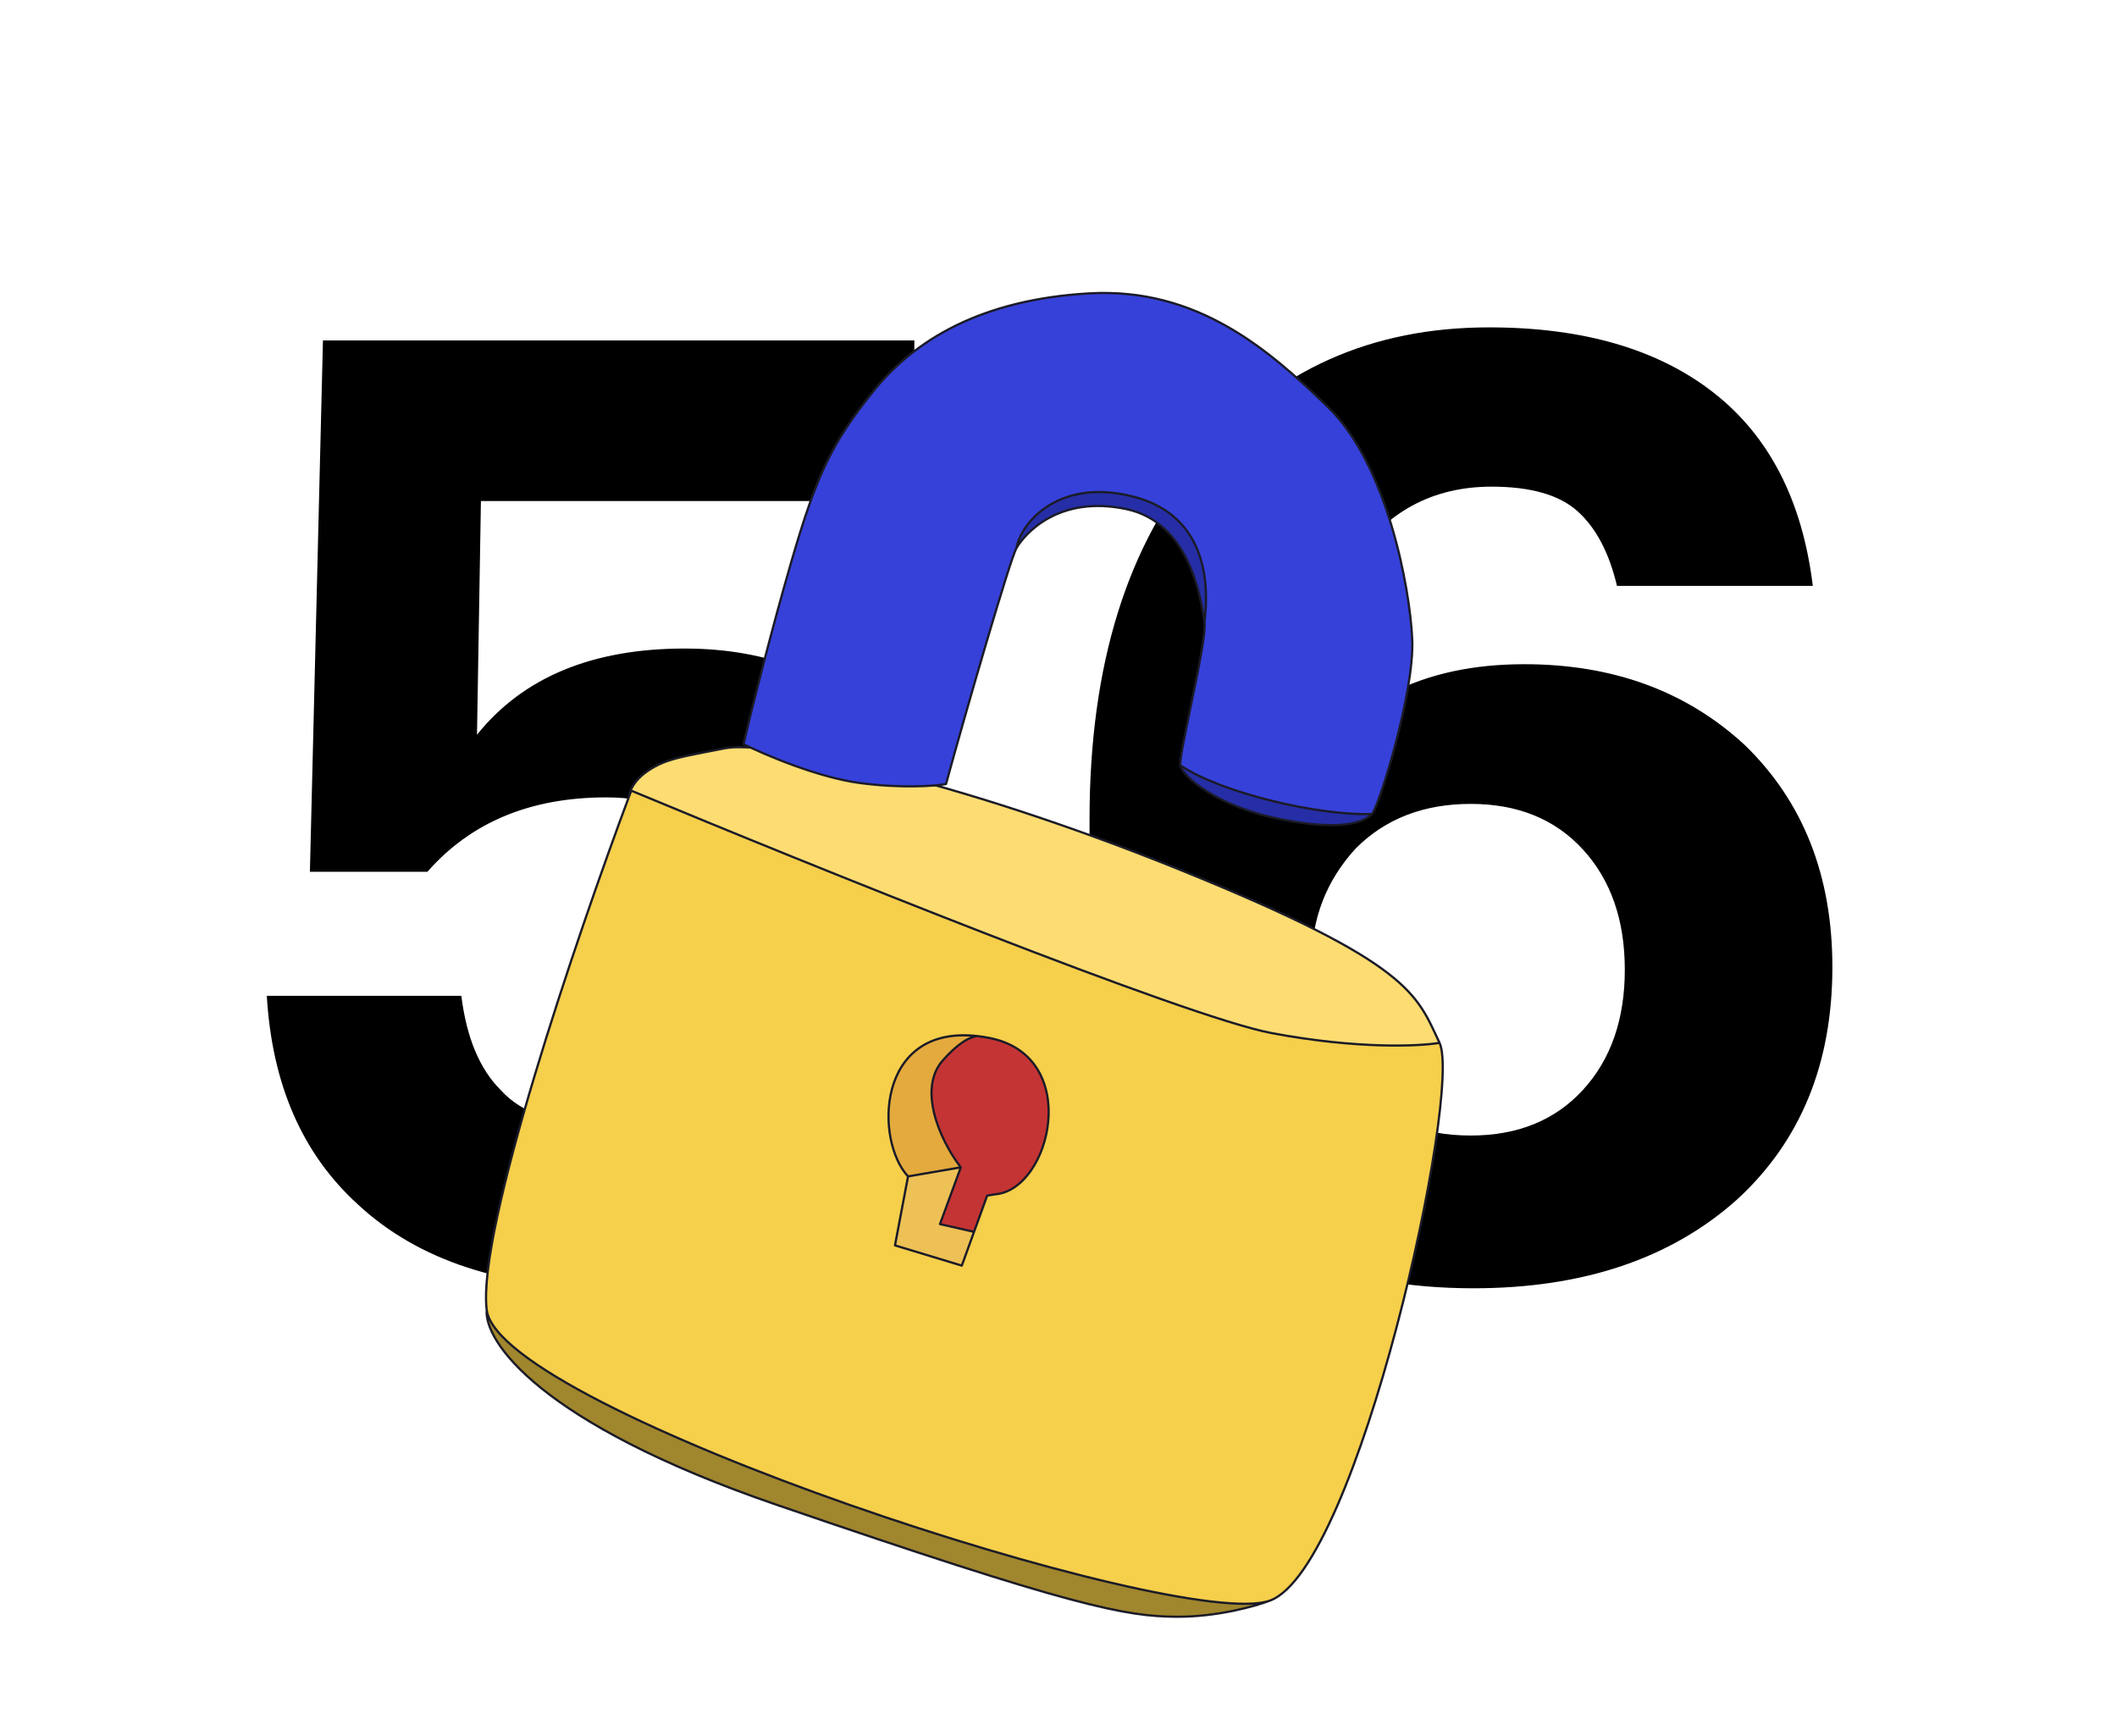
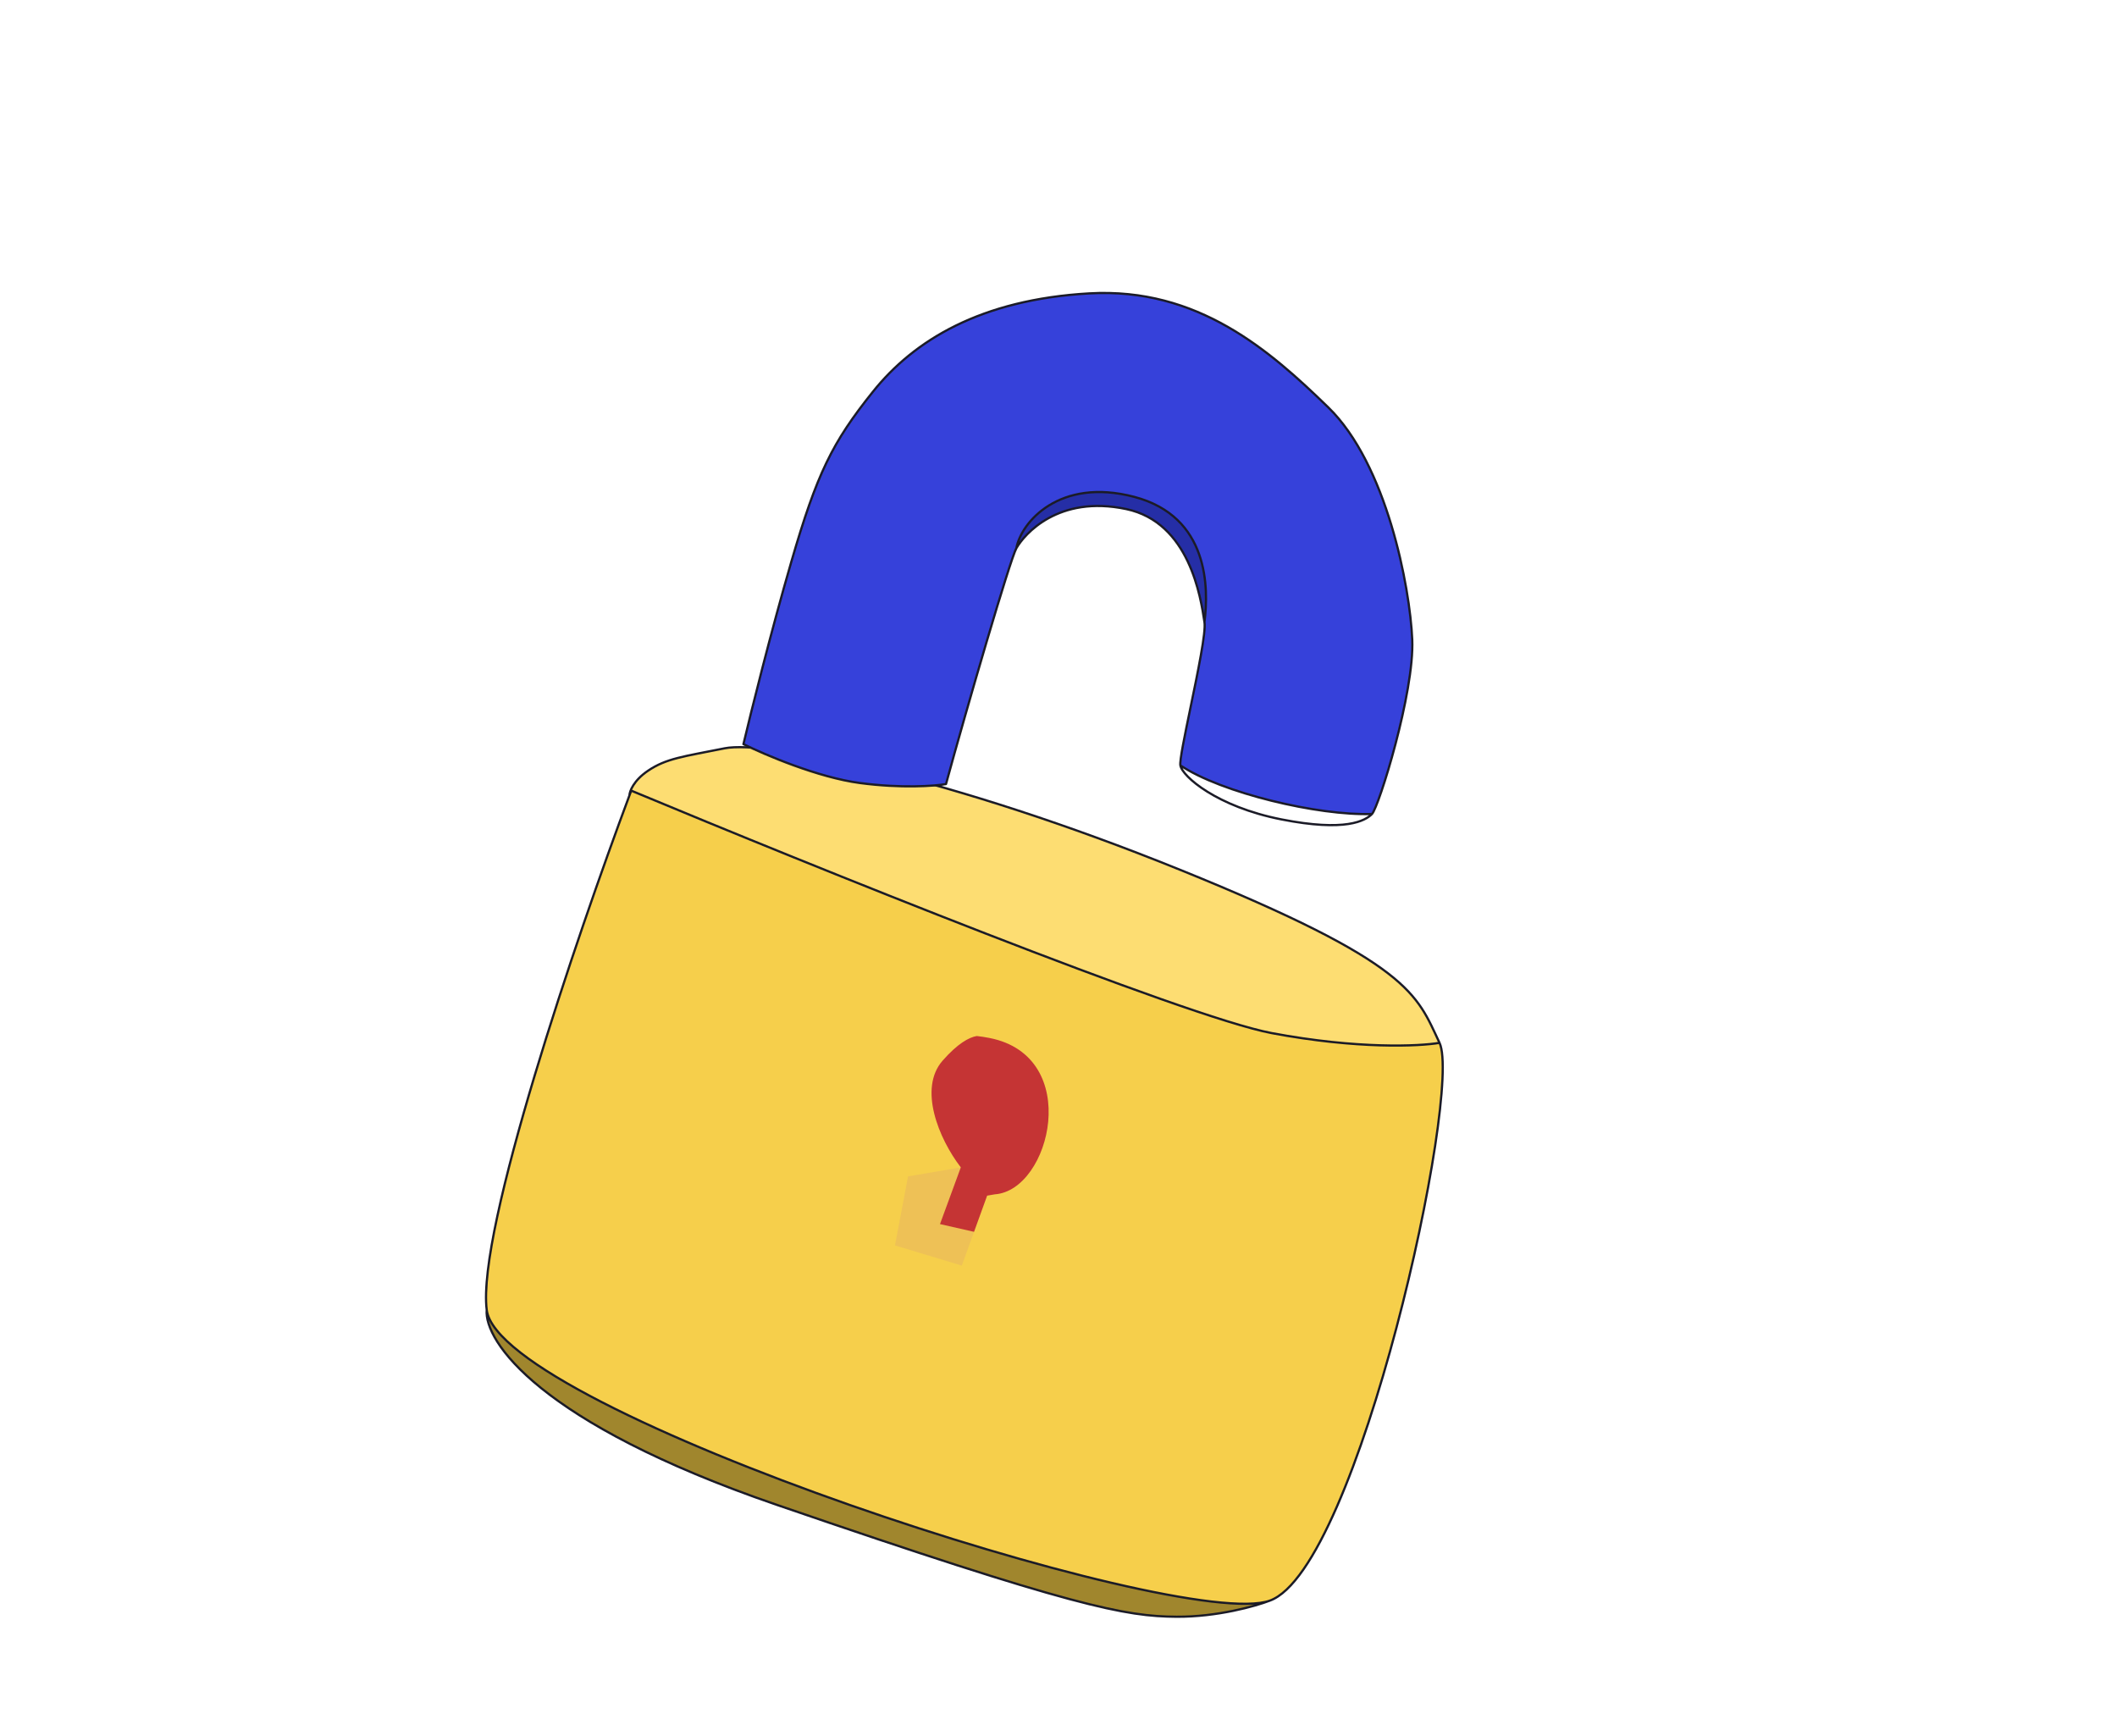
<svg xmlns="http://www.w3.org/2000/svg" width="211" height="173" viewBox="0 0 211 173" fill="none">
-   <path d="M61.075 128.397C50.145 128.397 41.687 125.621 35.701 120.069C30.149 115.038 27.113 108.098 26.593 99.25H45.981C46.501 103.414 47.803 106.537 49.885 108.619C52.053 111.048 55.74 112.262 60.945 112.262C65.629 112.262 69.229 110.787 71.745 107.838C74.26 104.802 75.518 100.768 75.518 95.737C75.518 90.705 74.174 86.758 71.485 83.896C68.795 80.946 65.109 79.472 60.424 79.472C52.877 79.472 46.935 81.944 42.598 86.888H30.887L32.188 33.929H91.133V49.934H47.933L47.542 73.226C52.14 67.501 59.036 64.638 68.231 64.638C76.646 64.638 83.499 67.37 88.791 72.835C94.082 78.387 96.728 86.108 96.728 95.997C96.728 105.886 93.475 113.737 86.969 119.549C80.55 125.448 71.918 128.397 61.075 128.397ZM146.849 128.397C133.663 128.397 123.774 124.147 117.181 115.645C111.456 108.359 108.593 97.819 108.593 84.026V81.684C108.593 66.243 112.367 54.141 119.914 45.38C127.201 36.879 136.7 32.628 148.411 32.628C157.779 32.628 165.24 34.797 170.791 39.134C176.343 43.471 179.64 49.891 180.681 58.392H161.162C160.382 55.096 159.08 52.623 157.259 50.975C155.437 49.327 152.574 48.503 148.671 48.503C142.772 48.503 138.131 51.019 134.748 56.05C131.451 60.994 129.673 68.238 129.413 77.78C134.184 70.059 141.688 66.199 151.924 66.199C160.772 66.199 168.102 68.888 173.914 74.267C179.726 79.905 182.632 87.279 182.632 96.387C182.632 106.016 179.466 113.737 173.134 119.549C166.541 125.448 157.779 128.397 146.849 128.397ZM146.589 113.173C151.273 113.173 155.003 111.655 157.779 108.619C160.555 105.583 161.943 101.592 161.943 96.648C161.943 91.703 160.555 87.713 157.779 84.677C155.003 81.64 151.273 80.122 146.589 80.122C141.904 80.122 138.088 81.597 135.138 84.546C132.189 87.756 130.714 91.573 130.714 95.997C130.714 101.289 132.145 105.496 135.008 108.619C137.957 111.655 141.818 113.173 146.589 113.173Z" fill="black" />
  <path d="M48.51 130.554C49.761 140.554 117.767 162.75 126.571 159.527C135.374 156.303 145.763 108.762 143.477 103.935C141.47 104.282 135.315 104.573 126.748 102.965C118.181 101.357 80.623 86.185 62.914 78.8C62.854 78.96 62.794 79.122 62.733 79.285C57.463 93.4 47.52 122.646 48.51 130.554Z" fill="#F6CF4B" />
  <path d="M143.477 103.935C141.19 99.108 140.665 96.02 117.671 86.71C94.677 77.401 76.365 73.752 72.225 74.581C68.084 75.41 66.423 75.583 64.603 76.806C63.147 77.784 62.749 78.866 62.733 79.285C62.794 79.122 62.854 78.96 62.914 78.8C80.623 86.185 118.181 101.357 126.748 102.965C135.315 104.573 141.47 104.282 143.477 103.935Z" fill="#FDDD72" />
  <path d="M126.571 159.527C117.767 162.75 49.761 140.554 48.51 130.554C48.244 133.627 53.648 141.813 77.393 149.971C107.073 160.17 112.19 161.102 117.266 161.134C121.327 161.159 125.161 160.073 126.571 159.527Z" fill="#A0862D" />
  <path d="M62.914 78.8L62.957 78.697C62.929 78.686 62.898 78.686 62.87 78.698C62.843 78.71 62.821 78.733 62.81 78.761L62.914 78.8ZM64.603 76.806L64.541 76.713L64.603 76.806ZM77.393 149.971L77.356 150.077L77.393 149.971ZM117.266 161.134L117.265 161.245L117.266 161.134ZM48.4 130.568C48.481 131.222 48.834 131.913 49.409 132.632C49.985 133.353 50.791 134.108 51.794 134.89C53.798 136.454 56.599 138.132 59.946 139.852C66.641 143.292 75.539 146.905 84.671 150.104C93.803 153.303 103.172 156.089 110.81 157.874C114.629 158.766 118.017 159.409 120.727 159.728C122.082 159.887 123.269 159.965 124.258 159.953C125.244 159.941 126.041 159.839 126.608 159.631L126.533 159.422C126 159.617 125.233 159.719 124.256 159.731C123.28 159.743 122.103 159.665 120.753 159.507C118.054 159.19 114.675 158.549 110.861 157.657C103.232 155.875 93.871 153.091 84.745 149.894C75.618 146.697 66.73 143.088 60.047 139.654C56.706 137.937 53.919 136.266 51.931 134.715C50.936 133.939 50.144 133.195 49.583 132.493C49.02 131.79 48.695 131.137 48.62 130.54L48.4 130.568ZM126.608 159.631C127.743 159.216 128.884 158.096 130.01 156.474C131.138 154.847 132.26 152.7 133.35 150.204C135.529 145.211 137.583 138.809 139.29 132.36C140.997 125.911 142.357 119.411 143.148 114.221C143.543 111.626 143.796 109.356 143.879 107.582C143.92 106.696 143.919 105.931 143.871 105.311C143.824 104.693 143.729 104.208 143.577 103.887L143.376 103.983C143.51 104.265 143.603 104.717 143.65 105.328C143.697 105.936 143.698 106.691 143.657 107.572C143.575 109.335 143.323 111.597 142.928 114.188C142.139 119.369 140.78 125.861 139.075 132.304C137.37 138.747 135.319 145.136 133.146 150.115C132.059 152.604 130.944 154.738 129.827 156.347C128.708 157.96 127.599 159.031 126.533 159.422L126.608 159.631ZM143.577 103.887C143.008 102.686 142.542 101.577 141.807 100.455C141.069 99.33 140.062 98.192 138.407 96.916C135.103 94.367 129.21 91.263 117.713 86.607L117.629 86.814C129.126 91.468 134.993 94.563 138.271 97.092C139.908 98.355 140.898 99.475 141.621 100.578C142.345 101.683 142.802 102.771 143.376 103.983L143.577 103.887ZM117.713 86.607C106.212 81.951 95.88 78.709 87.905 76.736C83.918 75.749 80.518 75.079 77.855 74.707C75.197 74.337 73.259 74.261 72.203 74.472L72.246 74.69C73.261 74.487 75.165 74.557 77.823 74.928C80.477 75.298 83.869 75.966 87.851 76.952C95.816 78.923 106.137 82.16 117.629 86.814L117.713 86.607ZM72.203 74.472C68.076 75.298 66.385 75.475 64.541 76.713L64.665 76.898C66.461 75.691 68.091 75.522 72.246 74.69L72.203 74.472ZM62.81 78.761C62.75 78.921 62.69 79.083 62.629 79.247L62.837 79.324C62.898 79.16 62.958 78.999 63.018 78.839L62.81 78.761ZM62.629 79.247C59.993 86.306 56.189 97.148 53.168 107.215C51.657 112.249 50.341 117.09 49.465 121.169C48.59 125.242 48.15 128.57 48.4 130.568L48.62 130.54C48.375 128.584 48.807 125.29 49.682 121.215C50.557 117.145 51.871 112.31 53.381 107.279C56.4 97.218 60.203 86.38 62.837 79.324L62.629 79.247ZM64.541 76.713C63.064 77.706 62.64 78.818 62.622 79.281L62.844 79.29C62.859 78.915 63.23 77.862 64.665 76.898L64.541 76.713ZM48.399 130.545C48.33 131.347 48.631 132.459 49.478 133.797C50.326 135.137 51.728 136.712 53.878 138.442C58.177 141.903 65.477 145.995 77.356 150.077L77.429 149.866C65.564 145.789 58.29 141.708 54.017 138.269C51.881 136.549 50.498 134.992 49.665 133.677C48.832 132.361 48.557 131.298 48.62 130.563L48.399 130.545ZM77.356 150.077C107.031 160.273 112.167 161.213 117.265 161.245L117.267 161.022C112.213 160.991 107.115 160.066 77.429 149.866L77.356 150.077ZM117.265 161.245C121.343 161.27 125.191 160.18 126.61 159.63L126.531 159.423C125.131 159.965 121.311 161.047 117.267 161.022L117.265 161.245ZM62.871 78.903C71.726 82.595 85.543 88.235 98.219 93.153C104.556 95.611 110.609 97.89 115.613 99.654C120.614 101.418 124.575 102.67 126.727 103.074L126.768 102.856C124.636 102.455 120.691 101.209 115.687 99.444C110.686 97.681 104.636 95.403 98.299 92.945C85.626 88.028 71.811 82.39 62.957 78.697L62.871 78.903ZM126.727 103.074C135.303 104.684 141.472 104.394 143.495 104.045L143.458 103.825C141.468 104.169 135.326 104.462 126.768 102.856L126.727 103.074Z" fill="#1B1B27" />
-   <path d="M90.504 117.247L95.762 116.346C93.538 113.457 91.53 108.476 93.941 105.72C95.449 103.996 96.585 103.387 97.352 103.255C87.291 102.168 87.187 113.698 90.504 117.247Z" fill="#E4AA3D" />
  <path d="M90.504 117.247L89.202 124.123L95.862 126.139L97.082 122.772L93.687 122.001L95.762 116.346L90.504 117.247Z" fill="#EEC156" />
  <path d="M99.154 119.034C104.726 118.643 107.947 105.289 98.625 103.451C98.184 103.364 97.76 103.299 97.352 103.255C96.585 103.387 95.449 103.996 93.941 105.72C91.53 108.476 93.538 113.457 95.762 116.346L93.687 122.001L97.082 122.772L98.388 119.165L99.154 119.034Z" fill="#C53434" />
-   <path d="M98.625 103.451L98.646 103.342L98.646 103.342L98.625 103.451ZM99.154 119.034L99.146 118.923L99.135 118.925L99.154 119.034ZM89.202 124.123L89.093 124.102C89.083 124.158 89.116 124.213 89.17 124.229L89.202 124.123ZM95.862 126.139L95.83 126.245C95.887 126.262 95.947 126.232 95.967 126.176L95.862 126.139ZM98.388 119.165L98.369 119.056C98.33 119.063 98.297 119.09 98.284 119.128L98.388 119.165ZM95.762 116.346L95.867 116.384C95.88 116.348 95.874 116.308 95.85 116.278L95.762 116.346ZM93.941 105.72L94.024 105.793L93.941 105.72ZM93.687 122.001L93.583 121.963C93.572 121.993 93.574 122.026 93.59 122.054C93.605 122.082 93.632 122.102 93.663 122.109L93.687 122.001ZM97.082 122.772L97.186 122.81L97.082 122.772ZM98.603 103.56C100.905 104.014 102.424 105.176 103.329 106.664C104.236 108.155 104.531 109.984 104.364 111.775C104.197 113.566 103.57 115.31 102.642 116.629C101.713 117.948 100.494 118.829 99.146 118.923L99.162 119.145C100.6 119.044 101.873 118.108 102.824 116.756C103.776 115.404 104.415 113.621 104.585 111.795C104.755 109.969 104.456 108.09 103.519 106.549C102.58 105.004 101.006 103.807 98.646 103.342L98.603 103.56ZM90.394 117.226L89.093 124.102L89.312 124.144L90.613 117.268L90.394 117.226ZM89.17 124.229L95.83 126.245L95.895 126.032L89.235 124.017L89.17 124.229ZM98.407 119.275L99.173 119.144L99.135 118.925L98.369 119.056L98.407 119.275ZM90.522 117.357L95.781 116.455L95.743 116.236L90.485 117.138L90.522 117.357ZM95.85 116.278C94.746 114.843 93.696 112.89 93.221 110.957C92.746 109.021 92.854 107.132 94.024 105.793L93.857 105.647C92.617 107.065 92.523 109.043 93.005 111.01C93.489 112.978 94.555 114.959 95.674 116.413L95.85 116.278ZM90.585 117.171C89.774 116.304 89.165 114.94 88.868 113.39C88.572 111.841 88.589 110.119 89.018 108.542C89.448 106.965 90.288 105.539 91.635 104.574C92.982 103.609 94.846 103.096 97.34 103.366L97.364 103.145C94.827 102.871 92.905 103.391 91.506 104.393C90.108 105.395 89.243 106.87 88.804 108.483C88.364 110.097 88.348 111.854 88.65 113.432C88.952 115.008 89.574 116.416 90.422 117.323L90.585 117.171ZM97.34 103.366C97.744 103.41 98.165 103.474 98.603 103.56L98.646 103.342C98.202 103.255 97.775 103.189 97.364 103.145L97.34 103.366ZM94.024 105.793C95.525 104.077 96.64 103.49 97.371 103.365L97.333 103.146C96.53 103.284 95.372 103.914 93.857 105.647L94.024 105.793ZM95.658 116.307L93.583 121.963L93.792 122.039L95.867 116.384L95.658 116.307ZM95.967 126.176L97.186 122.81L96.977 122.734L95.758 126.101L95.967 126.176ZM97.186 122.81L98.493 119.203L98.284 119.128L96.977 122.734L97.186 122.81ZM93.663 122.109L97.057 122.881L97.106 122.664L93.712 121.893L93.663 122.109Z" fill="#1B1B27" />
-   <path d="M117.647 76.283C117.835 77.378 121.284 80.395 127.703 81.663C134.122 82.93 136.072 81.806 136.745 81.127C131.364 81.313 121.725 79.019 117.647 76.283Z" fill="#252EA6" />
  <path fill-rule="evenodd" clip-rule="evenodd" d="M85.699 78.039C81.546 77.489 76.234 75.227 74.097 74.165C74.838 71.031 76.83 63.007 78.873 55.981C81.427 47.199 82.929 44.123 87.016 39.024C91.103 33.926 97.735 29.857 108.567 29.241C119.399 28.624 126.573 34.949 132.391 40.604C138.209 46.259 140.531 58.49 140.757 63.751C140.982 69.012 137.418 80.448 136.745 81.127C131.364 81.313 121.725 79.019 117.647 76.283C117.564 75.799 118.081 73.3 118.658 70.509C119.389 66.979 120.215 62.981 120.048 62.002C120.027 61.879 120.075 62.187 120.048 62.002C120.478 58.609 120.516 51.489 113.052 49.522C105.588 47.554 101.76 52.062 101.301 54.642C100.677 55.741 96.341 70.614 94.287 78.146C93.155 78.34 89.853 78.59 85.699 78.039Z" fill="#3641DA" />
  <path d="M101.301 54.642C102.08 53.268 105.46 49.305 112.245 50.736C118.555 52.066 119.679 59.551 120.048 62.002C120.478 58.609 120.516 51.489 113.052 49.522C105.588 47.554 101.76 52.062 101.301 54.642Z" fill="#252EA6" />
  <path d="M74.097 74.165L73.989 74.139C73.977 74.19 74.002 74.242 74.048 74.264L74.097 74.165ZM94.287 78.146L94.306 78.255C94.349 78.248 94.383 78.216 94.394 78.175L94.287 78.146ZM112.245 50.736L112.222 50.844L112.245 50.736ZM78.873 55.981L78.766 55.95L78.873 55.981ZM118.658 70.509L118.767 70.532L118.658 70.509ZM74.048 74.264C76.188 75.328 81.512 77.596 85.685 78.15L85.714 77.929C81.579 77.381 76.281 75.126 74.147 74.065L74.048 74.264ZM85.685 78.15C89.849 78.702 93.162 78.451 94.306 78.255L94.269 78.036C93.149 78.228 89.858 78.479 85.714 77.929L85.685 78.15ZM94.394 78.175C95.421 74.41 97.019 68.81 98.437 64.013C99.146 61.615 99.811 59.418 100.337 57.752C100.6 56.919 100.828 56.22 101.01 55.694C101.193 55.164 101.326 54.823 101.397 54.696L101.204 54.587C101.12 54.735 100.981 55.099 100.8 55.622C100.617 56.15 100.388 56.852 100.125 57.685C99.598 59.353 98.933 61.551 98.224 63.95C96.805 68.748 95.207 74.35 94.18 78.116L94.394 78.175ZM101.397 54.696C102.16 53.351 105.498 49.427 112.222 50.844L112.268 50.627C105.422 49.184 102 53.184 101.204 54.587L101.397 54.696ZM117.538 76.302C117.565 76.46 117.648 76.642 117.777 76.838C117.907 77.035 118.087 77.253 118.316 77.486C118.773 77.95 119.43 78.474 120.28 79.003C121.98 80.06 124.46 81.136 127.682 81.772L127.725 81.554C124.528 80.922 122.073 79.856 120.397 78.814C119.559 78.293 118.917 77.779 118.474 77.329C118.253 77.105 118.083 76.898 117.963 76.716C117.842 76.532 117.777 76.38 117.757 76.264L117.538 76.302ZM127.682 81.772C134.11 83.041 136.11 81.926 136.824 81.206L136.666 81.049C136.034 81.687 134.135 82.819 127.725 81.554L127.682 81.772ZM136.824 81.206C136.879 81.15 136.939 81.051 137.002 80.929C137.067 80.803 137.141 80.64 137.222 80.444C137.385 80.053 137.58 79.528 137.793 78.901C138.219 77.649 138.721 75.989 139.195 74.186C140.142 70.585 140.981 66.395 140.868 63.746L140.646 63.756C140.758 66.368 139.927 70.527 138.98 74.129C138.507 75.928 138.006 77.583 137.582 78.83C137.37 79.454 137.177 79.974 137.017 80.359C136.937 80.551 136.866 80.709 136.805 80.827C136.742 80.95 136.695 81.02 136.666 81.049L136.824 81.206ZM140.868 63.746C140.755 61.106 140.116 56.724 138.778 52.293C137.44 47.865 135.398 43.372 132.468 40.524L132.313 40.684C135.202 43.492 137.23 47.941 138.565 52.358C139.898 56.771 140.534 61.135 140.646 63.756L140.868 63.746ZM132.468 40.524C126.65 34.869 119.445 28.51 108.561 29.13L108.573 29.351C119.353 28.738 126.495 35.029 132.313 40.684L132.468 40.524ZM108.561 29.13C97.701 29.748 91.038 33.83 86.93 38.955L87.103 39.094C91.169 34.023 97.77 29.967 108.573 29.351L108.561 29.13ZM86.93 38.955C84.883 41.508 83.48 43.559 82.269 46.073C81.059 48.586 80.043 51.558 78.766 55.95L78.98 56.012C80.256 51.623 81.268 48.665 82.47 46.17C83.67 43.676 85.062 41.639 87.103 39.094L86.93 38.955ZM78.766 55.95C76.723 62.978 74.73 71.004 73.989 74.139L74.206 74.191C74.946 71.058 76.938 63.035 78.98 56.012L78.766 55.95ZM117.585 76.375C119.64 77.754 123.085 79.015 126.681 79.909C130.278 80.802 134.044 81.332 136.749 81.239L136.741 81.016C134.065 81.109 130.321 80.584 126.734 79.693C123.146 78.801 119.732 77.548 117.709 76.191L117.585 76.375ZM112.222 50.844C115.331 51.499 117.167 53.67 118.274 55.996C119.382 58.323 119.754 60.793 119.938 62.019L120.157 61.986C119.973 60.76 119.599 58.261 118.475 55.9C117.35 53.538 115.469 51.301 112.268 50.627L112.222 50.844ZM119.938 62.019C119.941 62.042 119.943 62.057 119.945 62.066C119.945 62.07 119.946 62.073 119.946 62.074C119.946 62.075 119.946 62.074 119.946 62.073C119.946 62.072 119.946 62.071 119.945 62.07C119.945 62.069 119.945 62.068 119.945 62.066C119.945 62.065 119.945 62.063 119.945 62.06C119.945 62.059 119.945 62.056 119.945 62.055C119.946 62.053 119.946 62.047 119.947 62.044C119.948 62.04 119.951 62.028 119.953 62.021C119.959 62.009 119.983 61.979 120.004 61.965C120.037 61.953 120.098 61.96 120.121 61.972C120.132 61.981 120.146 61.997 120.15 62.003C120.153 62.007 120.156 62.014 120.158 62.017C120.159 62.019 120.16 62.023 120.161 62.024C120.162 62.028 120.163 62.03 120.163 62.031C120.163 62.033 120.164 62.034 120.164 62.035C120.164 62.036 120.165 62.038 120.165 62.038C120.165 62.039 120.165 62.04 120.165 62.04C120.165 62.041 120.165 62.041 120.165 62.04C120.165 62.038 120.164 62.036 120.164 62.033C120.163 62.026 120.161 62.017 120.16 62.008C120.158 61.998 120.157 61.989 120.155 61.98C120.154 61.971 120.153 61.965 120.153 61.961C120.153 61.96 120.153 61.96 120.153 61.961C120.153 61.961 120.153 61.962 120.153 61.963C120.153 61.963 120.153 61.964 120.153 61.965C120.153 61.966 120.153 61.969 120.153 61.972C120.153 61.974 120.153 61.977 120.153 61.981C120.153 61.983 120.152 61.988 120.152 61.99C120.151 61.994 120.149 62.002 120.148 62.007C120.145 62.014 120.135 62.033 120.127 62.043C120.112 62.059 120.068 62.08 120.039 62.083C120.015 62.08 119.98 62.064 119.968 62.055C119.961 62.048 119.952 62.037 119.949 62.032C119.947 62.029 119.943 62.023 119.942 62.02C119.941 62.019 119.94 62.015 119.939 62.014C119.938 62.011 119.937 62.008 119.936 62.006C119.935 62.004 119.935 62.001 119.935 62C119.934 61.998 119.934 61.997 119.934 61.997C119.934 61.996 119.934 61.996 119.934 61.996C119.934 61.997 119.934 61.999 119.935 62.003C119.936 62.008 119.937 62.013 119.938 62.021L120.157 61.983C120.156 61.975 120.155 61.969 120.154 61.964C120.153 61.96 120.152 61.956 120.152 61.953C120.152 61.952 120.151 61.951 120.151 61.95C120.151 61.949 120.15 61.947 120.15 61.945C120.15 61.944 120.149 61.941 120.148 61.938C120.148 61.937 120.147 61.934 120.145 61.931C120.145 61.929 120.143 61.926 120.142 61.924C120.141 61.921 120.138 61.916 120.136 61.912C120.133 61.907 120.123 61.896 120.117 61.89C120.105 61.88 120.069 61.864 120.045 61.861C120.017 61.864 119.972 61.886 119.957 61.901C119.949 61.911 119.939 61.93 119.937 61.937C119.935 61.942 119.933 61.951 119.932 61.954C119.932 61.957 119.932 61.961 119.931 61.963C119.931 61.967 119.931 61.97 119.931 61.972C119.931 61.976 119.931 61.978 119.931 61.98C119.931 61.981 119.931 61.982 119.931 61.983C119.932 61.984 119.932 61.986 119.932 61.986C119.932 61.988 119.932 61.99 119.932 61.991C119.933 61.997 119.934 62.005 119.936 62.014C119.937 62.023 119.939 62.033 119.94 62.043C119.942 62.052 119.943 62.062 119.945 62.069C119.945 62.073 119.946 62.076 119.946 62.078C119.946 62.08 119.947 62.081 119.947 62.083C119.947 62.084 119.947 62.085 119.948 62.086C119.948 62.087 119.948 62.089 119.949 62.09C119.949 62.091 119.949 62.092 119.95 62.094C119.95 62.095 119.951 62.098 119.952 62.101C119.953 62.103 119.954 62.106 119.955 62.108C119.956 62.111 119.96 62.118 119.962 62.122C119.967 62.128 119.981 62.144 119.992 62.153C120.015 62.166 120.075 62.172 120.109 62.161C120.13 62.146 120.154 62.116 120.159 62.104C120.162 62.097 120.165 62.086 120.166 62.081C120.166 62.078 120.167 62.073 120.167 62.071C120.167 62.069 120.167 62.066 120.167 62.065C120.168 62.062 120.167 62.06 120.167 62.059C120.167 62.057 120.167 62.056 120.167 62.055C120.167 62.054 120.167 62.053 120.167 62.052C120.167 62.049 120.166 62.047 120.166 62.046C120.166 62.043 120.165 62.039 120.165 62.034C120.163 62.024 120.161 62.009 120.157 61.986L119.938 62.019ZM119.938 62.021C119.977 62.248 119.959 62.666 119.894 63.235C119.829 63.799 119.719 64.499 119.58 65.279C119.304 66.841 118.915 68.721 118.55 70.487L118.767 70.532C119.132 68.767 119.522 66.883 119.799 65.318C119.938 64.536 120.049 63.831 120.114 63.261C120.18 62.694 120.202 62.246 120.157 61.983L119.938 62.021ZM118.55 70.487C118.261 71.882 117.987 73.206 117.796 74.241C117.7 74.759 117.625 75.206 117.579 75.555C117.556 75.729 117.54 75.88 117.532 76.004C117.525 76.125 117.525 76.228 117.538 76.302L117.757 76.264C117.749 76.217 117.747 76.136 117.754 76.017C117.761 75.901 117.777 75.755 117.799 75.584C117.845 75.241 117.919 74.798 118.015 74.282C118.205 73.249 118.479 71.928 118.767 70.532L118.55 70.487ZM101.41 54.661C101.858 52.148 105.62 47.677 113.024 49.629L113.08 49.414C105.557 47.431 101.663 51.975 101.191 54.622L101.41 54.661ZM113.024 49.629C116.717 50.603 118.547 52.846 119.405 55.264C120.267 57.69 120.152 60.298 119.937 61.988L120.158 62.016C120.374 60.313 120.493 57.664 119.615 55.19C118.734 52.709 116.851 50.408 113.08 49.414L113.024 49.629Z" fill="#1B1B27" />
</svg>